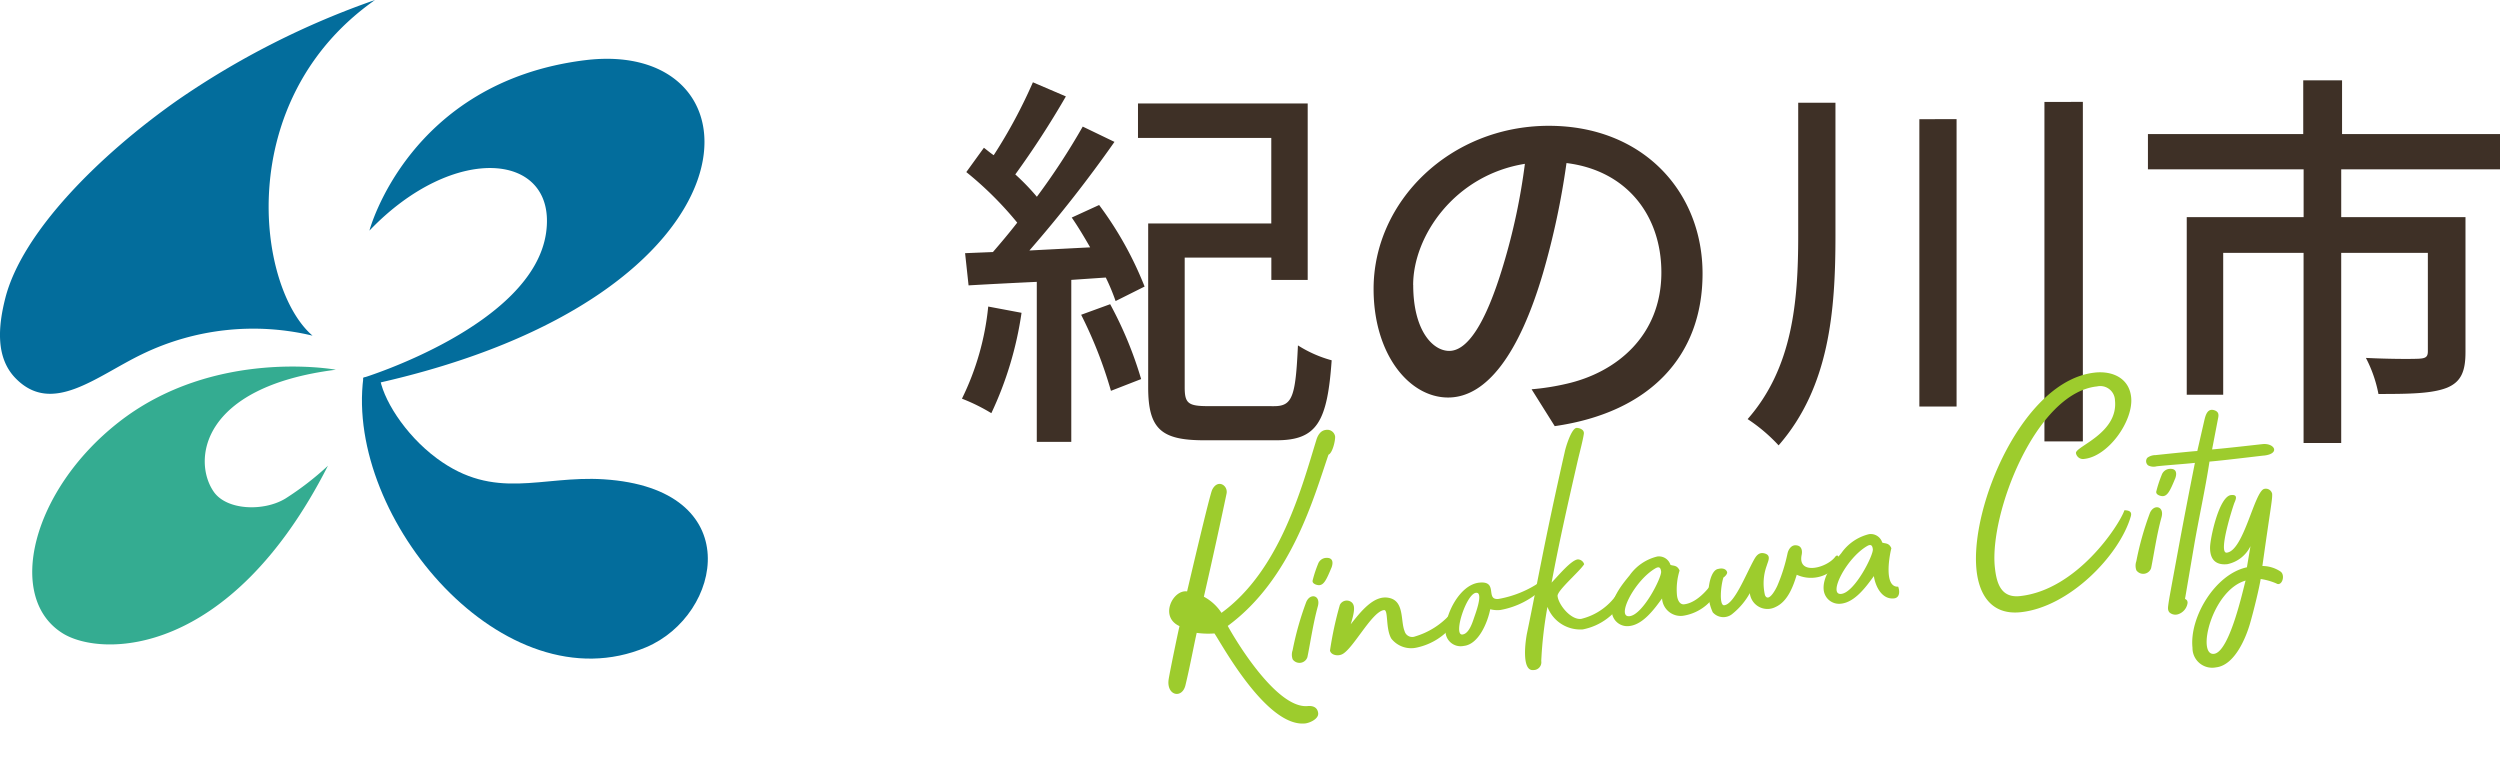
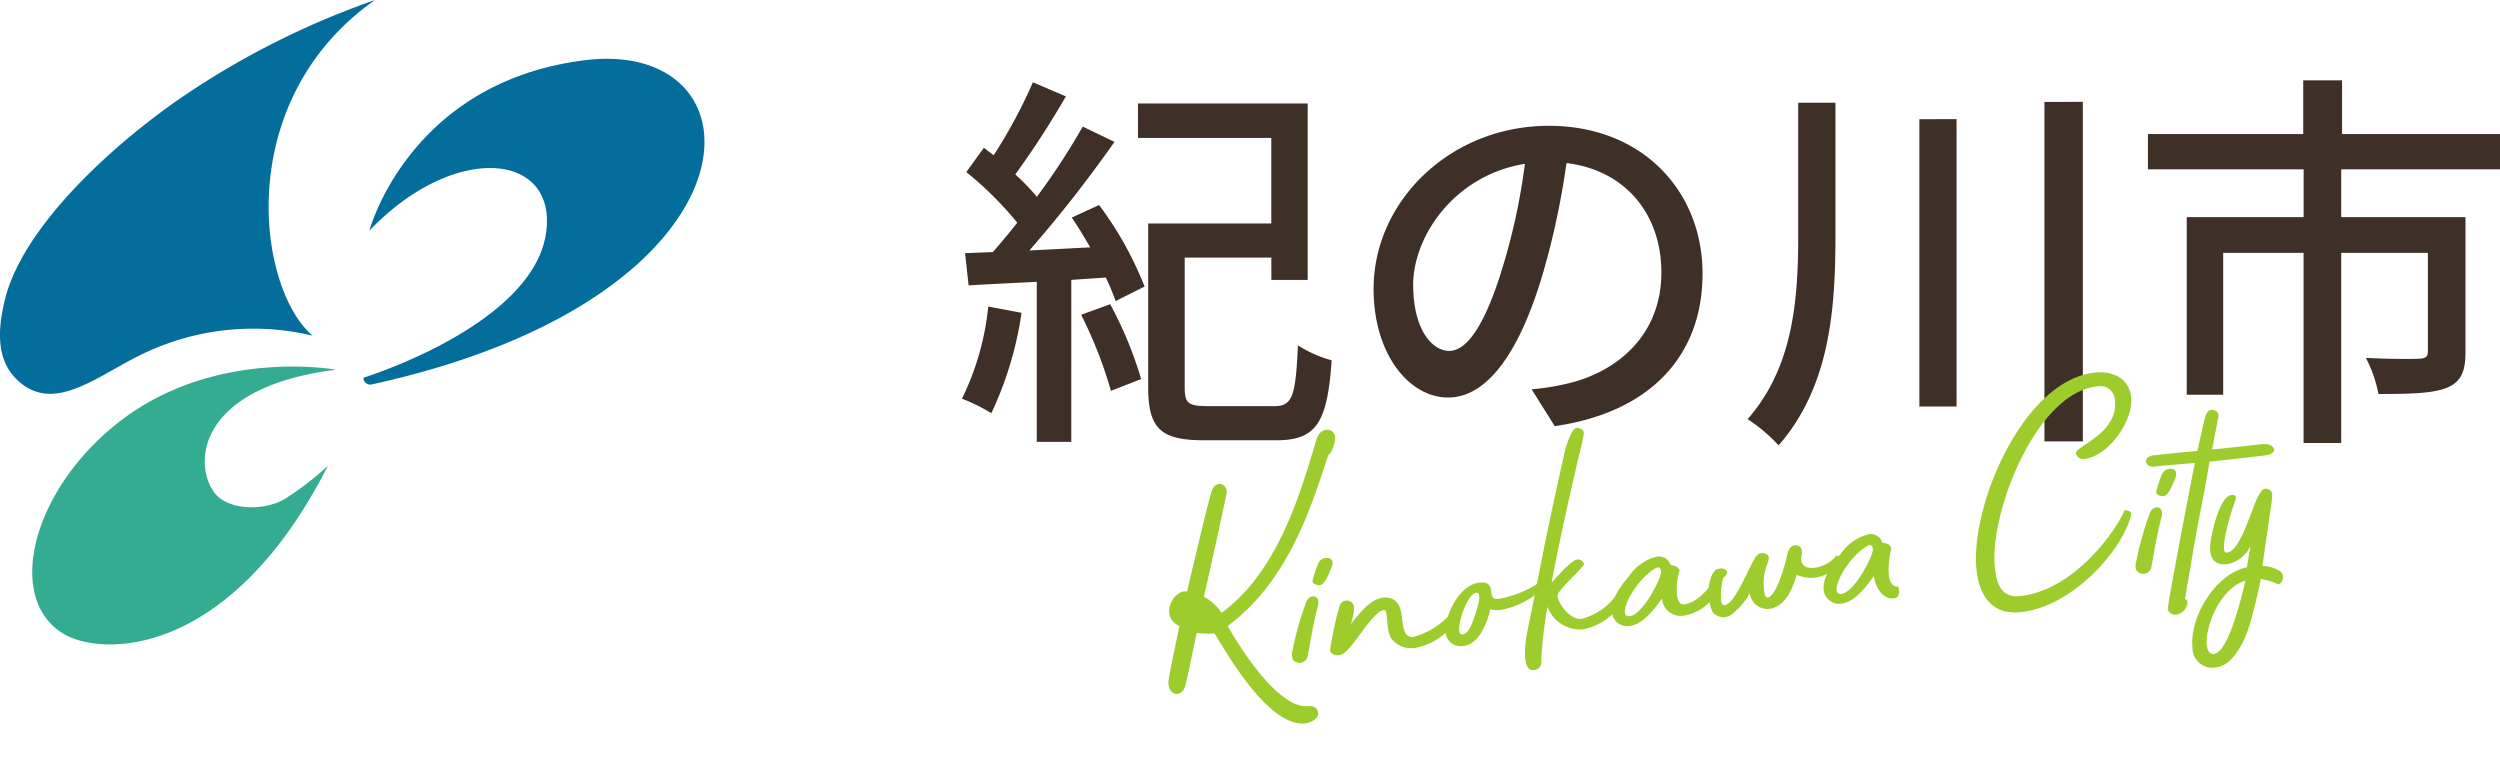
<svg xmlns="http://www.w3.org/2000/svg" id="ロゴ" width="221.152" height="68.705" viewBox="0 0 221.152 68.705">
  <g id="町章" transform="translate(0)">
    <path id="パス_15" data-name="パス 15" d="M36.607,21.036S40.076,7.908,55.657,5.963c16.24-2.026,16.568,20.9-18.776,28.662a.612.612,0,0,1-.807-.577s15-4.612,16.162-12.826c1.005-7.118-8.1-8.06-15.629-.186" transform="translate(-3.928 -0.635)" fill="#036d9c" />
    <path id="パス_16" data-name="パス 16" d="M30.04,36.665s-10.726-1.977-19.187,4.643C3.142,47.341.817,56.86,5.918,60c3.408,2.1,14.765,2.22,23.441-14.838a26.052,26.052,0,0,1-3.759,2.9c-1.894,1.158-5.18,1.061-6.337-.591-1.887-2.7-1.229-9.279,10.776-10.8" transform="translate(-0.349 -3.962)" fill="#34ac91" />
-     <path id="パス_17" data-name="パス 17" d="M36.056,37.481C34.444,49.97,48.546,66.592,61.062,61.322c6.765-2.849,9.031-14.049-3.753-14.86-5.541-.349-9.605,1.956-14.753-1.851-2.881-2.134-4.858-5.378-5.071-7.3" transform="translate(-3.912 -4.063)" fill="#036d9c" />
    <path id="パス_18" data-name="パス 18" d="M15.713,8.857C8.84,13.682,1.944,20.528.462,26.4c-.621,2.467-.867,5.215.9,7.045,3.242,3.353,7.149-.163,11.229-2.124a22.554,22.554,0,0,1,15.056-1.629C22.713,25.464,20.551,8.864,33.172,0A72.967,72.967,0,0,0,15.713,8.857" fill="#036d9c" />
  </g>
  <path id="紀の川市" d="M3.539-17.969a23.717,23.717,0,0,1-2.324,8.15,16.483,16.483,0,0,1,2.6,1.283,31.245,31.245,0,0,0,2.671-8.879Zm8.22.728a38.236,38.236,0,0,1,2.636,6.728l2.671-1.04a34.061,34.061,0,0,0-2.74-6.624Zm-.832-8.6c.555.8,1.11,1.734,1.63,2.636l-5.376.277a115.9,115.9,0,0,0,7.526-9.607L11.9-33.888a60.5,60.5,0,0,1-4.058,6.208,20,20,0,0,0-1.908-1.977,79.227,79.227,0,0,0,4.474-6.9L7.492-37.807a45.08,45.08,0,0,1-3.468,6.451c-.312-.208-.59-.451-.867-.659L1.6-29.864A30.587,30.587,0,0,1,6.105-25.39c-.728.936-1.457,1.8-2.15,2.6l-2.462.1L1.8-19.841c1.734-.1,3.815-.208,6.035-.312V-6h3.052V-20.327l3.052-.208a18.056,18.056,0,0,1,.867,2.081l2.566-1.283a31.176,31.176,0,0,0-4.023-7.214ZM23-9.159c-1.769,0-2.081-.243-2.081-1.665V-22.3h7.665v1.977H31.8V-35.934H16.787v3.052H28.579v7.561H17.689v14.5c0,3.711,1.179,4.682,4.96,4.682H29.03c3.572,0,4.509-1.6,4.89-7.075a10.881,10.881,0,0,1-2.983-1.318c-.208,4.543-.486,5.376-2.116,5.376ZM66.729-20.882c0-7.249-5.272-13.075-13.6-13.075-8.705,0-15.5,6.659-15.5,14.428,0,5.792,3.156,9.607,6.59,9.607s6.312-3.919,8.393-10.994a69.058,69.058,0,0,0,2.081-9.746c5.341.659,8.393,4.647,8.393,9.676,0,5.584-3.954,8.844-8.393,9.85a21.435,21.435,0,0,1-3.087.486l2.046,3.26C62.082-8.6,66.729-13.6,66.729-20.882Zm-25.6,1.006c0-4.3,3.642-9.711,9.884-10.717a55.215,55.215,0,0,1-1.908,8.948c-1.6,5.341-3.225,7.6-4.786,7.6C42.833-14.049,41.134-15.888,41.134-19.876ZM75.191-36v11.757c0,5.827-.486,11.688-4.474,16.231a14.723,14.723,0,0,1,2.74,2.324c4.509-5.168,5.029-11.931,5.029-18.555V-36Zm10.717,1.457V-9.125H89.2V-34.546Zm11.064-1.526V-6.038h3.4V-36.073Zm40.3,5.965v-3.121H123.3V-37.98h-3.434v4.751H106.128v3.121H119.9v4.231H109.561v15.711h3.225V-22.72h7.11V-5.9h3.329V-22.72h7.665v8.705c0,.486-.173.624-.763.659s-2.636.035-4.717-.069a11.625,11.625,0,0,1,1.11,3.191c2.809,0,4.751-.035,6.069-.555,1.249-.52,1.63-1.457,1.63-3.156V-25.876H123.226v-4.231Z" transform="translate(83.88 45.086)" fill="#3e3026" />
  <g id="グループ_10" data-name="グループ 10" transform="matrix(0.995, -0.105, 0.105, 0.995, 101.17, 39.731)">
    <path id="パス_19" data-name="パス 19" d="M12.893,24.837c0,.51-.835.779-1.236.779-3.463,0-6.687-7.95-7.144-8.754a7.467,7.467,0,0,1-1.554-.215c-.325.94-.913,2.926-1.48,4.511-.428,1.18-1.771.725-1.422-.672.161-.618,1.26-4.054,1.451-4.592-1.722-1.021-.217-3.3.99-2.98.244-.7,2.877-8.27,3.146-8.7.589-.94,1.449-.242,1.234.457C6.232,6.685,4.97,10.5,3.924,13.534a4.275,4.275,0,0,1,1.4,1.583C10.849,11.922,13.535,4.86,15.253.833,15.414.43,15.709,0,16.2,0a.7.7,0,0,1,.75.645c0,.349-.376,1.449-.75,1.556C14.529,5.772,11.818,12.781,5.751,16.325c.911,2.147,3.7,7.706,6.253,7.787.484,0,.889.188.889.725" transform="translate(0 0)" fill="#9dcc2d" />
    <path id="パス_20" data-name="パス 20" d="M7.718,9.187c-.591,1.5-1.021,3.222-1.4,4.4a.738.738,0,0,1-1.314.054,1.2,1.2,0,0,1,.081-.806A26.791,26.791,0,0,1,6.726,8.73c.428-.779,1.341-.481.992.457M9.25,5.965c-.564,1.048-.833,1.424-1.236,1.4-.242-.029-.645-.217-.51-.51a10.607,10.607,0,0,1,.618-1.37.8.8,0,0,1,.7-.457c.725,0,.645.537.43.94" transform="translate(6.147 6.225)" fill="#9dcc2d" />
    <path id="パス_21" data-name="パス 21" d="M17.679,9.77a5.528,5.528,0,0,1-3.517,1.8,2.228,2.228,0,0,1-2.174-1.021c-.43-.94.025-2.577-.376-2.577-1.1,0-3.168,3.275-4.162,3.517-.376.105-.913-.054-.967-.457a31.163,31.163,0,0,1,1.29-3.92.677.677,0,0,1,1.1-.081c.188.266.215.643-.322,1.878C9.462,8,10.832,6.494,12.176,6.951c1.314.43.777,2.12,1.046,3.06a.7.7,0,0,0,.887.564,6.738,6.738,0,0,0,3.3-1.639c.672-.564.725.322.269.833" transform="translate(8.03 8.409)" fill="#9dcc2d" />
    <path id="パス_22" data-name="パス 22" d="M20.156,7.653a7.282,7.282,0,0,1-4.03,1.585,2.469,2.469,0,0,1-.887-.161c-.349,1.126-1.341,2.98-2.66,2.98a1.341,1.341,0,0,1-1.475-1.5c.134-1.475,1.69-3.92,3.412-3.92,1.742,0,.322,1.612,1.554,1.612a9.435,9.435,0,0,0,3.9-1.155c.215-.134.349.4.19.564m-5.908-.134c-.835-.349-2.577,3.517-1.695,3.517.591,0,1-.967,1.209-1.422.163-.349.94-1.907.486-2.1" transform="translate(13.748 8.215)" fill="#9dcc2d" />
    <path id="パス_23" data-name="パス 23" d="M22.938,15.754c.081-.134.645.269.43.645a5.25,5.25,0,0,1-3.92,2.337,3.105,3.105,0,0,1-2.9-2.31,35.876,35.876,0,0,0-1.048,4.7.69.69,0,0,1-.779.725c-1.075,0-.43-2.66-.188-3.385,1.451-4.536,2.284-7.6,4.968-15.49.134-.43.806-2.015,1.26-2.015.134,0,.7.161.591.591-.134.537-.535,1.583-.779,2.281-1.207,3.517-2.389,6.981-3.437,10.5.7-.591,1.934-1.8,2.525-1.8a.6.6,0,0,1,.51.484c-.457.591-2.633,2.066-2.633,2.55,0,.779.94,2.23,1.854,2.23a5.368,5.368,0,0,0,3.544-2.042" transform="translate(17.492 1.189)" fill="#9dcc2d" />
    <path id="パス_24" data-name="パス 24" d="M27.515,9.352a4.122,4.122,0,0,1-3.6,2.445,1.649,1.649,0,0,1-1.663-1.719c-.779.86-1.907,2.122-3.141,2.122a1.365,1.365,0,0,1-1.4-1.37c0-1.155,1.075-2.281,1.881-3.06a4.2,4.2,0,0,1,2.631-1.424A1.066,1.066,0,0,1,23.3,7.2c.215.134.591.054.75.591a5.65,5.65,0,0,0-.457,2.147c0,.376.134.86.54.86,1.26,0,2.6-1.4,3.085-2.149.217,0,.351.459.3.7m-5.1-1.637c0-.3-.081-.51-.457-.349-1.986.887-3.947,3.974-2.738,3.974s3.195-3.114,3.195-3.625" transform="translate(21.943 7.86)" fill="#9dcc2d" />
    <path id="パス_25" data-name="パス 25" d="M33.073,8.731a3.01,3.01,0,0,1-3.544.349c-.4.94-1.021,2.257-2.149,2.633a1.565,1.565,0,0,1-2.147-1.451A6.145,6.145,0,0,1,23.54,11.9a1.242,1.242,0,0,1-1.746-.3,4.122,4.122,0,0,1-.054-2.472c.107-.4.43-1.29.967-1.29.322-.051.672.054.725.376,0,.161-.215.349-.376.43-.322.725-.645,2.445-.188,2.445.887,0,2.122-2.391,3.009-3.678.242-.351.535-.725,1.072-.484s.161.725.027,1.072a4.563,4.563,0,0,0-.43,2.579c.242.752,1.048-.484,1.182-.725a15.1,15.1,0,0,0,1.182-2.713c.107-.347.43-.777.887-.643.454.107.454.562.347.884-.564,1.773,2.069,1.4,2.928.484.349-.374.51.4,0,.86" transform="translate(26.728 8.024)" fill="#9dcc2d" />
    <path id="パス_26" data-name="パス 26" d="M32.221,12.226c-1.1,0-1.531-1.29-1.558-2.149-.779.86-1.907,2.122-3.141,2.122a1.365,1.365,0,0,1-1.4-1.37c0-1.155,1.075-2.281,1.881-3.06a4.2,4.2,0,0,1,2.631-1.424,1.066,1.066,0,0,1,1.075.86c.215.134.591.054.75.591-.24.618-1.046,3.383.242,3.437.107.4.054.994-.481.994m-1.4-4.511c0-.3-.081-.51-.457-.349-1.986.887-3.947,3.974-2.738,3.974s3.195-3.114,3.195-3.625" transform="translate(32.364 7.86)" fill="#9dcc2d" />
    <path id="パス_27" data-name="パス 27" d="M44.453.936c1.558,0,2.953.806,2.953,2.5,0,2.093-2.55,4.993-4.7,4.993a.631.631,0,0,1-.672-.589c0-.593,3.92-1.343,3.92-4.272a1.3,1.3,0,0,0-1.451-1.395c-5.452,0-10.659,10.2-10.659,14.955,0,1.4.242,2.765,1.932,2.765,5.075,0,9.4-5.315,9.99-6.578.672.081.591.4.484.645-1.37,3.3-6.231,7.357-10.554,7.357-2.523,0-3.49-1.825-3.49-4.108,0-5.666,5.854-16.272,12.244-16.272" transform="translate(39.901 1.159)" fill="#9dcc2d" />
    <path id="パス_28" data-name="パス 28" d="M41.221,9.187c-.591,1.5-1.021,3.222-1.395,4.4a.74.74,0,0,1-1.316.054,1.2,1.2,0,0,1,.081-.806A26.792,26.792,0,0,1,40.229,8.73c.428-.779,1.341-.481.992.457m1.531-3.222c-.564,1.048-.833,1.424-1.236,1.4-.242-.029-.645-.217-.51-.51a10.607,10.607,0,0,1,.618-1.37.8.8,0,0,1,.7-.457c.725,0,.645.537.43.94" transform="translate(47.651 6.225)" fill="#9dcc2d" />
    <path id="パス_29" data-name="パス 29" d="M49.719,7.389c-.376,0-3.732.054-4.834.027-.618,2.362-1.449,4.834-2.12,7.2L41.5,19.122c-.081.188,0,.134.107.269a.389.389,0,0,1,.027.3,1.223,1.223,0,0,1-.94.86.79.79,0,0,1-.7-.215c-.188-.215-.11-.484-.054-.725.132-.537.3-1.075.454-1.612l1.048-3.544c.7-2.362,1.424-4.726,2.149-7.061-1.1,0-2.257-.054-3.385-.054a1.052,1.052,0,0,1-.752-.161.474.474,0,0,1,0-.672,1.206,1.206,0,0,1,.752-.161c3.49,0,3.707.027,3.707.027l.884-2.577c.161-.457.4-1.182,1.075-.806.269.161.269.376.188.645l-.833,2.738c1.424.027,3.866,0,4.484,0,1.075,0,1.5,1.021,0,1.021" transform="translate(48.712 3.568)" fill="#9dcc2d" />
    <path id="パス_30" data-name="パス 30" d="M48.371,14.657A5.492,5.492,0,0,0,47,14.1c-.217.8-.887,2.684-1.37,3.866-.51,1.234-1.746,3.49-3.383,3.49a1.74,1.74,0,0,1-1.881-1.934c0-2.711,2.684-6.282,5.532-6.578l.51-1.827a2.935,2.935,0,0,1-2.2,1.37c-.833,0-1.5-.376-1.368-1.61.078-.779,1.26-4.431,2.335-4.431.618,0,.4.4.215.723-.242.486-1.907,4.3-1.128,4.3,1.531,0,3.034-5.261,3.92-5.261a.572.572,0,0,1,.618.51c-.027.51-.242,1.1-1.529,6.255a2.9,2.9,0,0,1,1.529.645c.43.349.027,1.316-.43,1.046M45.659,14.1c-3.06.537-5.022,6.148-3.463,6.148,1.395,0,3.168-5.422,3.463-6.148" transform="translate(50.009 7.682)" fill="#9dcc2d" />
  </g>
</svg>